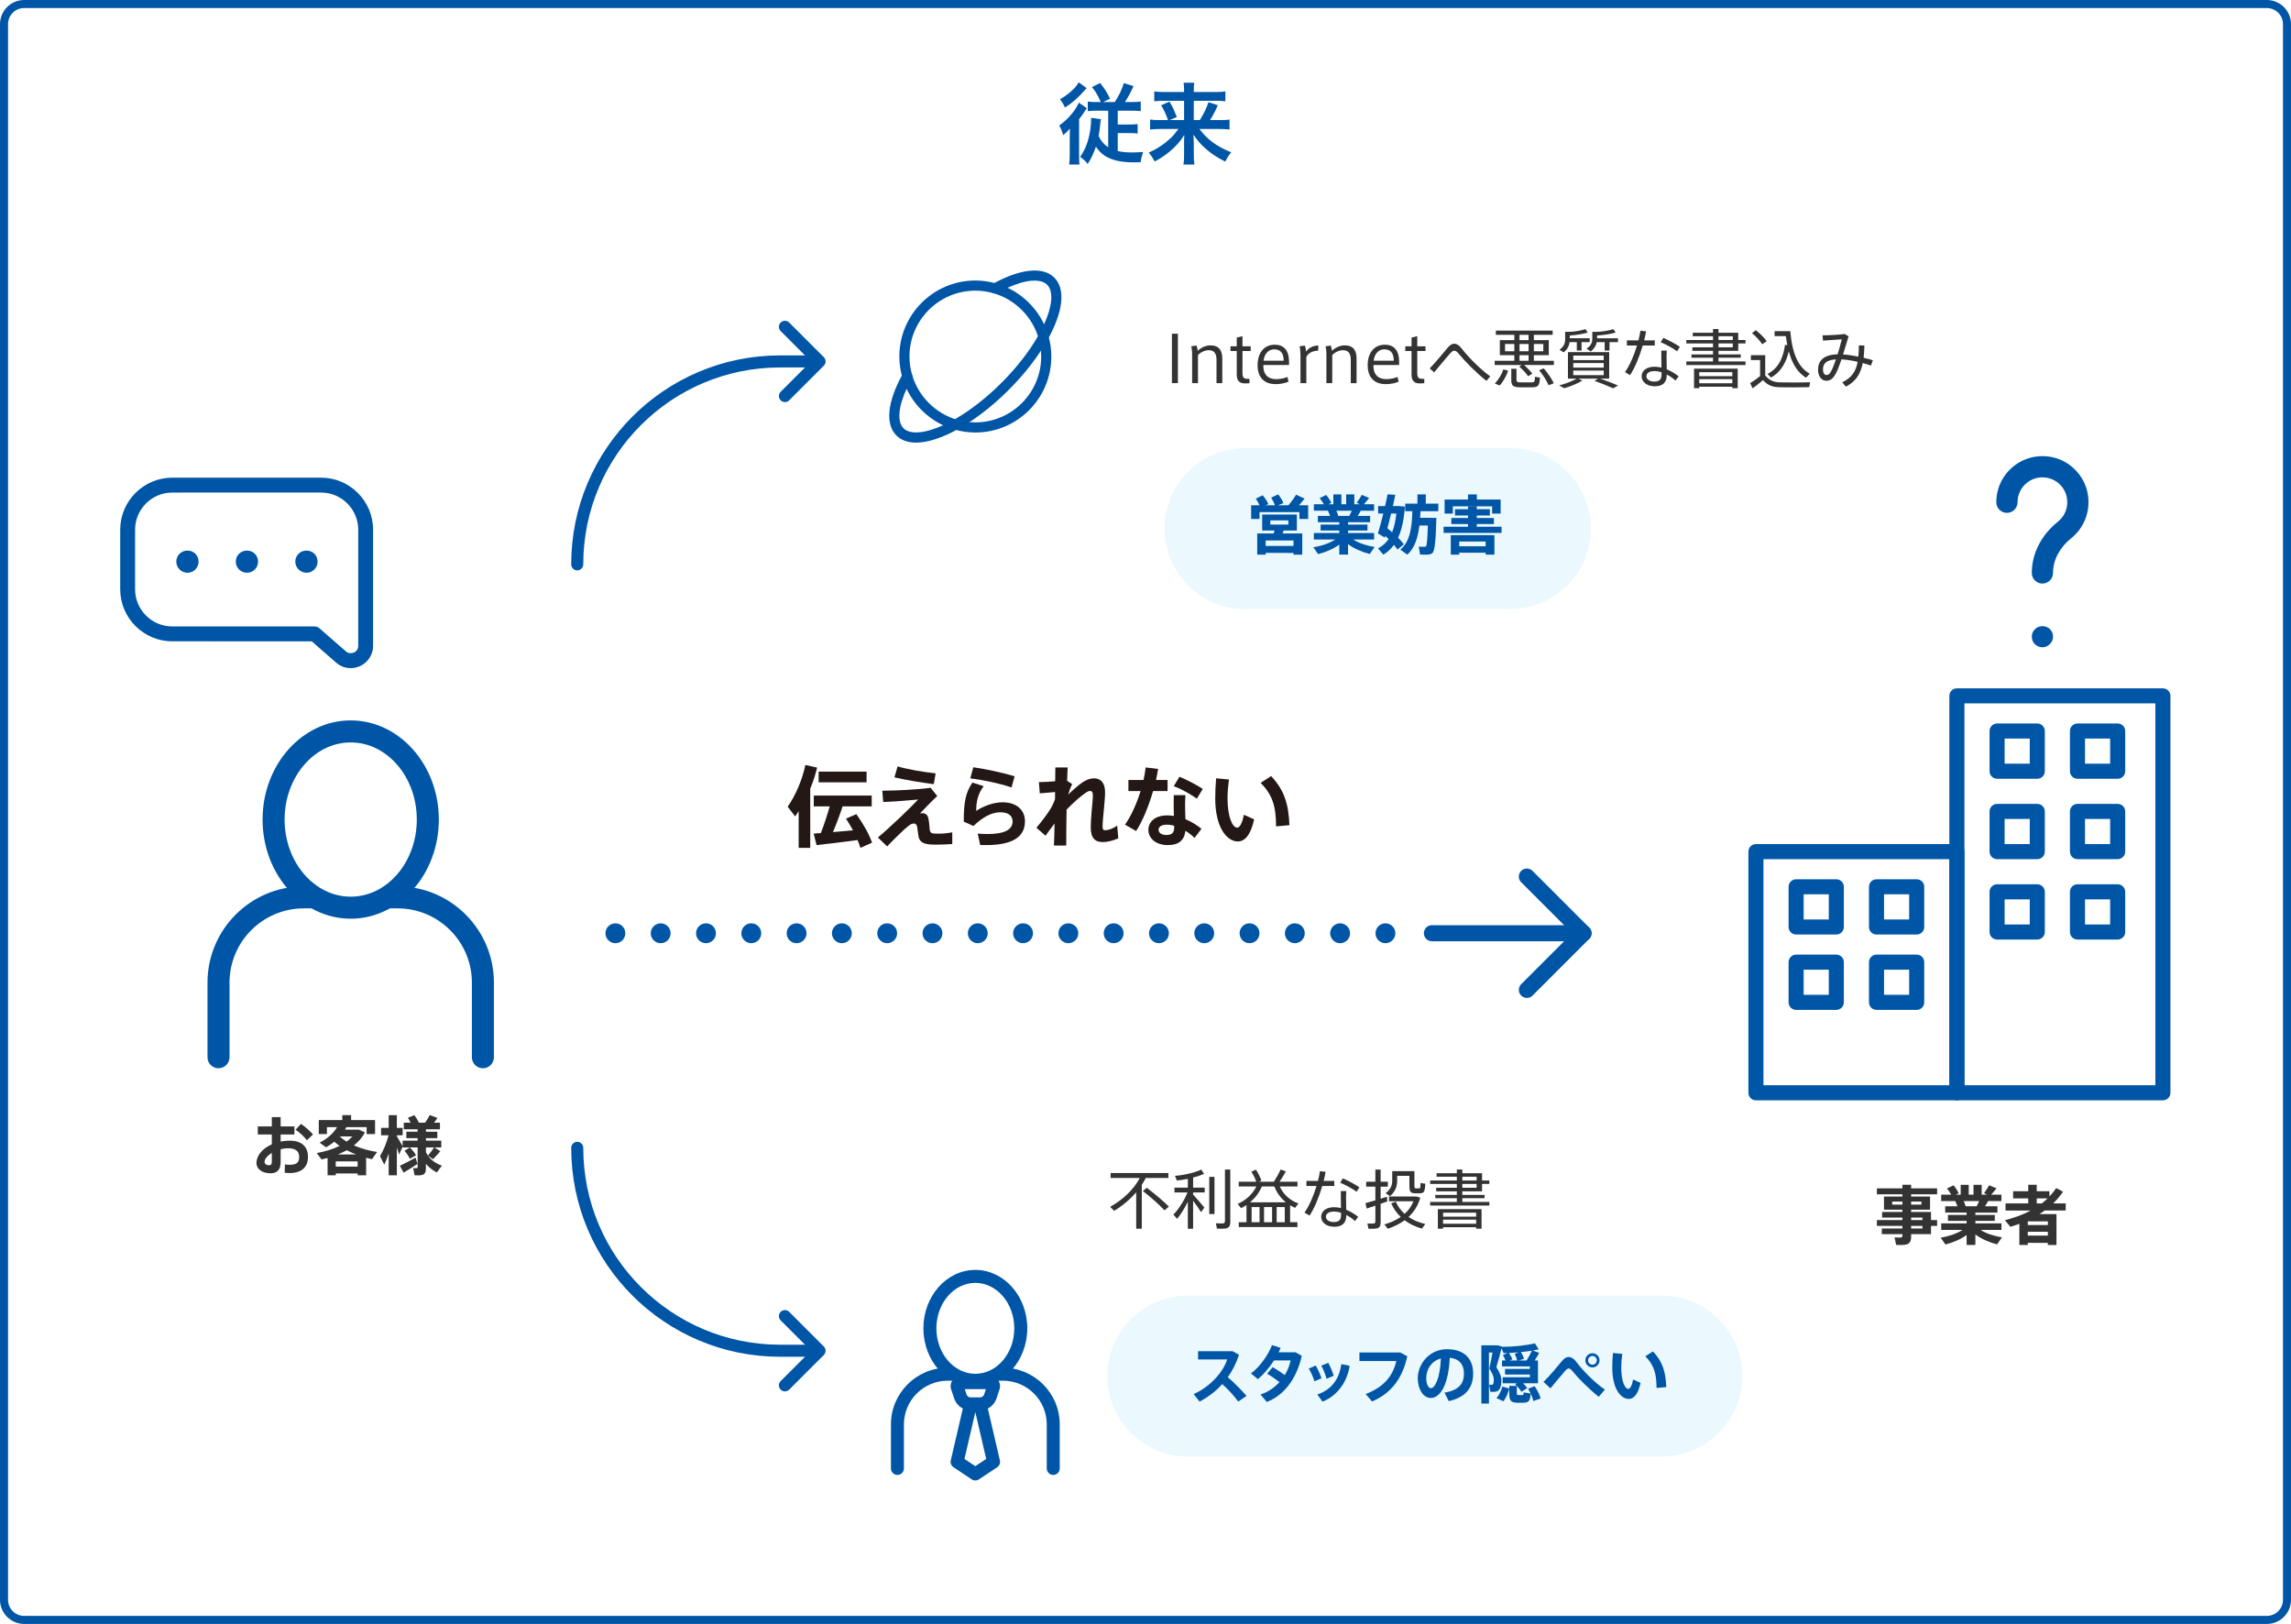
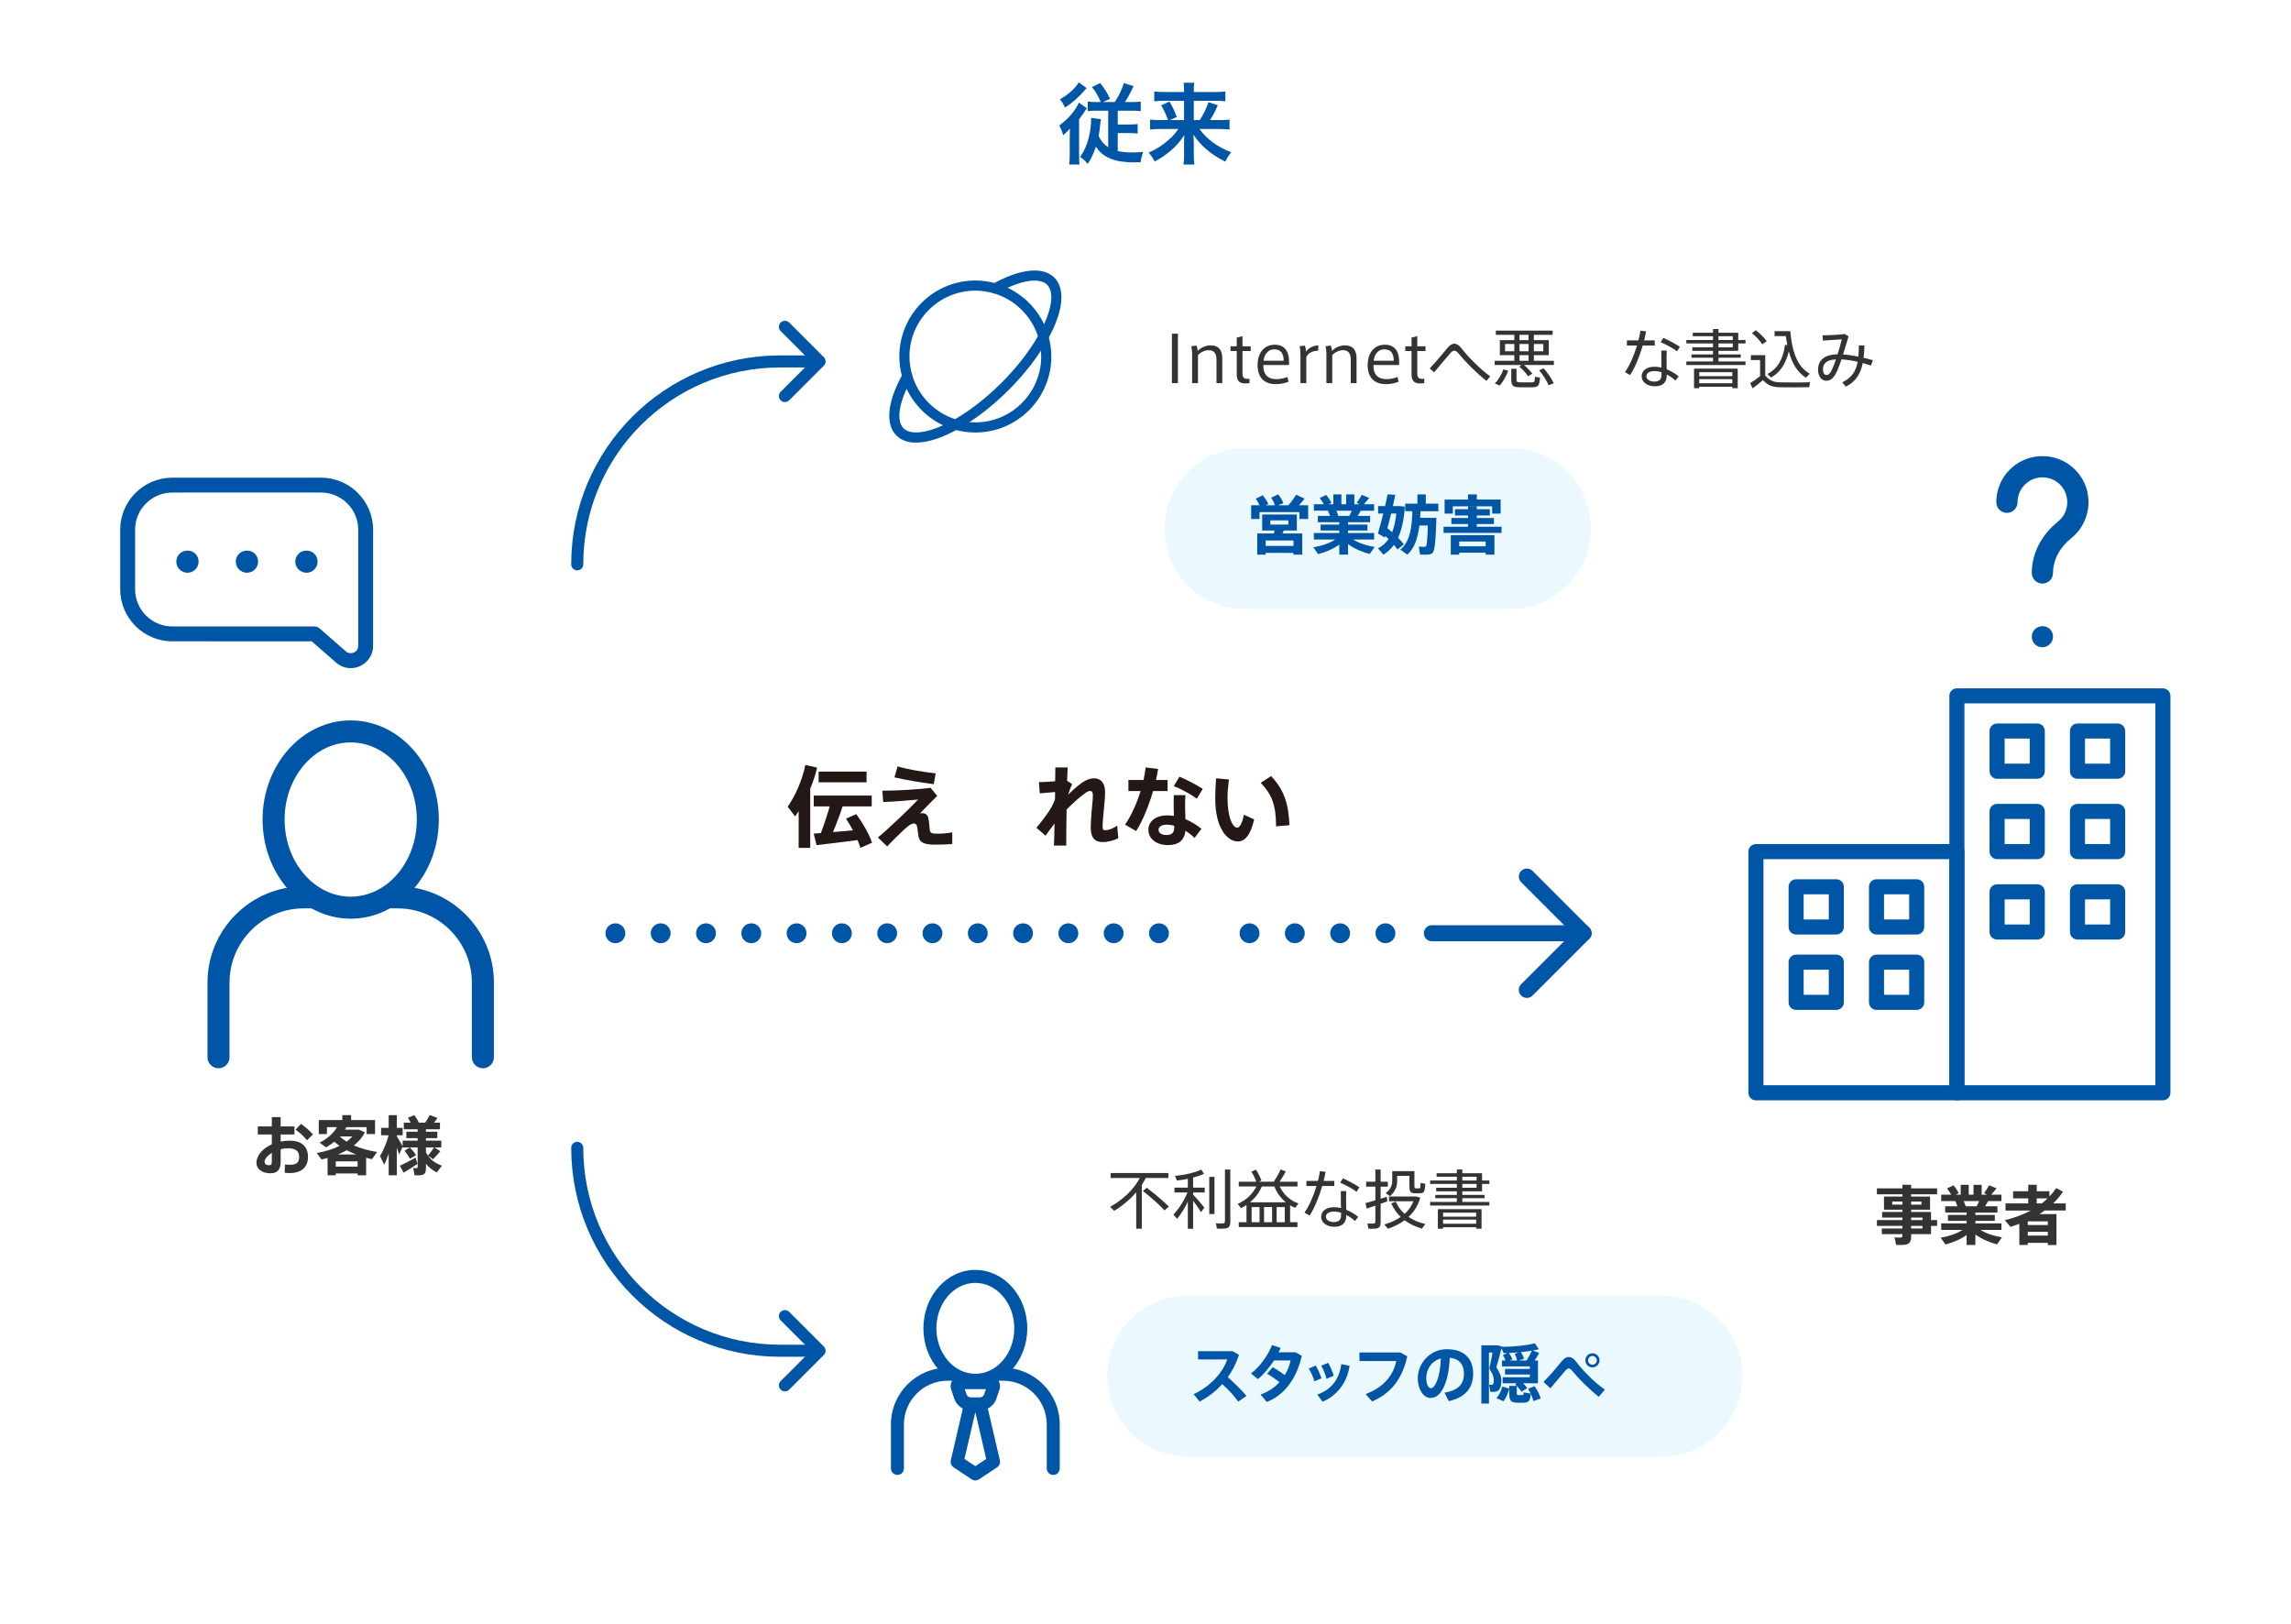
<svg xmlns="http://www.w3.org/2000/svg" version="1.1" id="レイヤー_1" x="0px" y="0px" width="570px" height="404px" viewBox="0 0 570 404" enable-background="new 0 0 570 404" xml:space="preserve">
  <g>
    <g>
-       <path fill="#0056A6" d="M564,2c2.206,0,4,1.794,4,4v392c0,2.206-1.794,4-4,4H6c-2.206,0-4-1.794-4-4V6c0-2.206,1.794-4,4-4H564     M564,0H6C2.7,0,0,2.7,0,6v392c0,3.3,2.7,6,6,6h558c3.3,0,6-2.7,6-6V6C570,2.7,567.3,0,564,0L564,0z" />
-     </g>
+       </g>
    <g>
      <g>
        <path fill="#0056A6" d="M266.146,34.513c0-0.946,0-1.078,0.044-2.53c-0.638,0.748-0.792,0.902-1.673,1.65     c-0.285-0.99-0.549-1.65-0.99-2.42c2.091-1.43,4.027-3.675,4.885-5.677l2.003,1.386c-0.198,0.242-0.22,0.286-0.726,1.056     c-0.375,0.572-0.44,0.682-1.211,1.672v8.713c0,1.21,0.022,1.914,0.088,2.574h-2.552c0.088-0.704,0.132-1.54,0.132-2.552V34.513z      M270.35,21.927c-0.177,0.176-0.221,0.22-0.396,0.44c-1.672,1.915-3.279,3.323-4.973,4.379c-0.463-0.946-0.594-1.166-1.254-2.046     c2.111-1.21,3.895-2.816,4.664-4.225L270.35,21.927z M273.869,25.382c-0.77-1.76-1.275-2.618-2.199-3.719l2.045-1.012     c0.99,1.21,1.717,2.354,2.465,3.917l-1.716,0.814h2.904c1.188-1.892,1.716-3.037,2.244-4.708l2.421,0.748     c-0.771,1.672-1.387,2.816-2.156,3.96h1.716c1.013,0,1.584-0.022,2.222-0.11v2.376c-0.748-0.088-1.451-0.11-2.332-0.11h-3.389     v3.433h2.773c0.924,0,1.518-0.022,2.178-0.11v2.354c-0.682-0.088-1.342-0.11-2.223-0.11h-2.729v4.467     c1.013,0.242,2.047,0.352,3.455,0.352c0.77,0,1.43-0.022,2.86-0.11c-0.374,1.123-0.462,1.497-0.638,2.553     c-1.057,0.022-1.673,0.022-1.805,0.022c-3.059,0-5.436-0.55-7.107-1.65c-0.836-0.55-1.518-1.232-2.2-2.244     c-0.638,1.848-1.188,3.014-2.046,4.291c-0.682-0.836-1.012-1.144-1.871-1.76c1.057-1.519,1.673-2.904,2.156-4.863     c0.353-1.43,0.572-3.081,0.572-4.334c0-0.242,0-0.308-0.021-0.506l2.465,0.33c-0.066,0.374-0.11,0.616-0.176,1.254     c-0.089,1.012-0.221,2.024-0.396,2.926c0.615,1.276,1.342,2.134,2.376,2.794v-9.087h-2.729c-0.989,0-1.694,0.022-2.354,0.11     v-2.376c0.616,0.088,1.232,0.11,2.179,0.11H273.869z" />
        <path fill="#0056A6" d="M288.719,32.093c-1.057,0-1.738,0.044-2.574,0.132v-2.486c0.748,0.11,1.342,0.132,2.553,0.132h1.892     c-0.483-1.43-0.925-2.376-1.694-3.675l2.068-0.924c0.748,1.276,0.99,1.738,1.826,3.829l-1.738,0.77h3.543v-4.797h-4.973     c-1.013,0-1.695,0.044-2.443,0.132v-2.464c0.771,0.11,1.453,0.154,2.574,0.154h4.842v-0.616c0-0.682-0.045-1.1-0.11-1.694h2.64     c-0.088,0.528-0.109,0.968-0.109,1.716v0.594h5.236c1.277,0,2.003-0.044,2.619-0.154v2.464c-0.66-0.11-1.342-0.132-2.465-0.132     h-5.391v4.797h1.496c0.99-1.584,1.629-2.882,2.156-4.445l2.311,0.748c-0.551,1.342-1.012,2.245-1.914,3.697h2.311     c1.32,0,1.936-0.022,2.529-0.132v2.486c-0.748-0.088-1.518-0.132-2.64-0.132h-4.841c1.893,2.574,4.291,4.334,7.899,5.809     c-0.66,0.792-1.013,1.342-1.475,2.31c-2.179-1.122-3.521-2.002-4.995-3.322c-1.188-1.078-1.936-1.937-2.926-3.389     c0.066,1.188,0.088,1.628,0.088,2.09v3.103c0,0.836,0.044,1.54,0.154,2.244h-2.729c0.109-0.704,0.154-1.32,0.154-2.244v-3.081     c0-0.682,0-1.1,0.065-2.046c-1.034,1.65-2.067,2.816-3.652,4.137c-1.21,0.99-2.354,1.76-3.718,2.464     c-0.529-0.946-0.837-1.43-1.497-2.2c2.024-0.902,3.719-2.002,5.392-3.542c0.659-0.616,1.188-1.232,2.002-2.333H288.719z" />
      </g>
    </g>
    <g>
      <g>
        <path fill="#333333" d="M473.312,303.522v-0.624h-5.043v-1.393h5.043v-0.561h-4.578v-3.266h4.578v-0.56h-6.339v-1.473h6.339     v-0.896h2.177v0.896h6.466v1.473h-6.466v0.56h4.706v3.266h-4.706v0.561h4.946v2.017h1.52v1.457h-1.52v2.049h-4.946v0.607     c0,1.185-0.353,1.841-1.44,2.018c-0.48,0.08-1.537,0.096-2.289,0.048l-0.4-1.873c0.545,0.064,1.281,0.064,1.553,0.048     c0.305-0.031,0.4-0.208,0.4-0.496v-0.352h-5.123v-1.409h5.123v-0.64h-6.339v-1.457H473.312z M470.783,299.681h2.529v-0.752     h-2.529V299.681z M478.051,299.681v-0.752h-2.562v0.752H478.051z M478.307,303.522v-0.624h-2.817v0.624H478.307z      M475.489,304.979v0.64h2.817v-0.64H475.489z" />
        <path fill="#333333" d="M498.084,307.828l-1.217,1.745c-1.904-0.496-3.89-1.329-5.395-2.465v2.608h-2.176v-2.48     c-1.473,1.088-3.41,1.889-5.267,2.368l-1.185-1.696c1.953-0.32,4.033-0.992,5.426-1.937h-5.298v-1.617h6.323v-0.624h-4.643     v-1.473h4.643v-0.592h-5.331v-1.569h3.042c-0.145-0.432-0.337-0.88-0.545-1.296h-3.489V297.2h2.481     c-0.272-0.496-0.641-1.057-1.041-1.537l1.617-0.784c0.561,0.656,1.023,1.393,1.312,1.969l-0.752,0.353h1.232v-2.449h2v2.449     h1.185v-2.449h2.032v2.449h1.346l-0.753-0.368c0.497-0.688,0.993-1.44,1.265-1.969l1.824,0.768     c-0.336,0.465-0.816,1.024-1.312,1.569h2.545v1.601h-3.312c-0.209,0.4-0.48,0.849-0.769,1.296h3.089v1.569h-5.49v0.592h4.834     v1.473h-4.834v0.624h6.482v1.617h-5.201C494.162,306.884,496.195,307.524,498.084,307.828z M491.793,300.097     c0.225-0.432,0.448-0.88,0.625-1.296h-3.857c0.207,0.464,0.367,0.912,0.496,1.296H491.793z" />
        <path fill="#333333" d="M504.512,309.188v0.528h-2.097v-5.25c-0.72,0.256-1.473,0.513-2.226,0.736     c-0.479-0.576-0.928-1.104-1.376-1.633c2.417-0.624,4.562-1.408,6.435-2.417h-6.274v-1.776h5.65v-1.249h-3.762v-1.776h3.762     v-1.601h2.112v1.601h3.154v1.312c0.623-0.641,1.184-1.345,1.696-2.097l1.696,0.912c-0.721,1.057-1.537,2.017-2.449,2.897h3.121     v1.776h-5.25c-0.416,0.32-0.848,0.608-1.296,0.896h2.097h1.057h1.088v7.684h-2.145v-0.528L504.512,309.188z M509.506,304.755     v-0.912h-4.994v0.912H509.506z M509.506,307.396v-0.961h-4.994v0.961H509.506z M508.018,299.377     c0.496-0.4,0.977-0.816,1.424-1.249h-2.705v1.249H508.018z" />
      </g>
    </g>
    <g>
      <g>
        <path fill="#333333" d="M284.08,305.673h-1.393v-9.06c-1.505,1.76-3.361,3.329-5.475,4.609l-1.024-0.977     c3.233-1.809,5.843-4.289,7.396-7.187h-7.268v-1.232h14.374v1.232h-5.618c-0.305,0.576-0.624,1.152-0.992,1.713V305.673z      M285.328,295.492c2.241,1.713,4.034,3.266,5.49,4.674l-1.088,0.944c-1.377-1.473-3.186-3.089-5.379-4.817L285.328,295.492z" />
        <path fill="#333333" d="M292.877,303.207l-0.944-1.024c1.248-1.296,2.688-3.457,3.505-5.521h-3.233v-1.201h3.33v-2.192     c-0.961,0.192-1.921,0.352-2.737,0.416l-0.464-1.168c2.129-0.129,5.058-0.816,6.546-1.553l0.688,1.072     c-0.704,0.32-1.681,0.64-2.721,0.912v2.513h2.881v1.201h-2.881v0.528c1.024,1.104,2.16,2.417,2.801,3.232l-0.832,1.137     c-0.465-0.769-1.201-1.841-1.969-2.849v6.979h-1.312v-6.738C294.75,300.582,293.773,302.119,292.877,303.207z M300.864,302.023     v-9.236h1.296v9.236H300.864z M304.914,305.624c-0.433,0.064-1.409,0.064-2.146,0.032l-0.256-1.328     c0.608,0.048,1.457,0.048,1.745,0.032c0.416-0.049,0.512-0.24,0.512-0.608v-12.789h1.329v13.013     C306.099,304.937,305.826,305.48,304.914,305.624z" />
        <path fill="#333333" d="M310.125,304.056v-4.273c-0.432,0.288-0.88,0.561-1.344,0.784l-0.849-1.072     c1.873-0.784,3.633-2.289,4.657-4.322h-4.386v-1.185h4.37c-0.272-0.752-0.72-1.712-1.248-2.496l1.152-0.513     c0.608,0.929,1.104,1.969,1.36,2.721c-0.048,0.017-0.08,0.032-0.641,0.288h3.746c0.672-1.056,1.328-2.225,1.664-3.041l1.312,0.48     c-0.384,0.721-0.96,1.665-1.568,2.561h4.466v1.185H318.4c0.977,2.113,2.705,3.538,4.658,4.226l-0.832,1.089     c-0.433-0.192-0.849-0.4-1.249-0.641v4.21h1.825v1.2h-14.599v-1.2H310.125z M319.921,299.109c-1.2-0.976-2.209-2.272-2.865-3.938     h-3.104c-0.688,1.601-1.729,2.913-2.945,3.938H319.921z M313.375,304.056v-3.762h-1.969v3.762H313.375z M316.496,304.056v-3.762     h-2.001v3.762H316.496z M319.649,304.056v-3.762h-2.017v3.762H319.649z" />
        <path fill="#333333" d="M327.902,293.779c0.225-0.864,0.4-1.681,0.496-2.417l1.409,0.16c-0.112,0.673-0.272,1.44-0.48,2.257     h2.641v1.265h-2.993c-0.768,2.657-1.937,5.555-3.153,7.363l-1.265-0.736c1.185-1.665,2.273-4.21,2.993-6.627h-2.513v-1.265     H327.902z M334.945,296.309c-0.032,0.4-0.048,0.992-0.048,1.585c0,0.992,0.032,2.145,0.048,3.073     c1.104,0.448,2.145,1.088,2.978,1.761l-0.801,1.04c-0.641-0.592-1.393-1.104-2.161-1.505v0.049c0,1.872-0.928,2.881-2.993,2.881     c-1.937,0-3.265-1.089-3.265-2.465c0-1.36,1.152-2.401,3.217-2.401c0.561,0,1.137,0.08,1.713,0.208     c-0.016-0.832-0.032-1.793-0.032-2.641c0-0.593,0-1.185,0-1.585H334.945z M331.92,301.415c-1.297,0-2.032,0.496-2.032,1.312     c0,0.72,0.815,1.296,1.92,1.296c1.281,0,1.841-0.528,1.841-1.696c0-0.16,0-0.368,0-0.624     C333.057,301.511,332.48,301.415,331.92,301.415z M337.522,296.484c-0.944-0.704-2.77-1.729-4.082-2.24l0.656-1.089     c1.36,0.576,3.105,1.537,4.114,2.209L337.522,296.484z" />
        <path fill="#333333" d="M342.189,298.613v-3.393H339.9v-1.233h2.289v-3.024h1.312v3.024h1.793v1.233h-1.793v2.993     c0.561-0.16,1.089-0.337,1.553-0.48l0.112,1.152c-0.496,0.192-1.057,0.384-1.665,0.592v4.595c0,0.896-0.24,1.44-1.104,1.568     c-0.384,0.063-1.248,0.063-1.937,0.032c-0.24-1.201-0.24-1.249-0.24-1.297c0.544,0.032,1.265,0.032,1.505,0.016     c0.368-0.016,0.464-0.208,0.464-0.544v-3.905c-0.816,0.271-1.584,0.528-2.161,0.72l-0.304-1.344     C340.349,299.158,341.245,298.901,342.189,298.613z M349.473,301.975c0.96-0.864,1.713-1.904,2.192-3.121h-6.082v-1.185h6.45     h0.288h0.097l0.944,0.288c-0.528,1.921-1.537,3.506-2.913,4.803c1.216,0.815,2.625,1.393,4.161,1.744l-0.832,1.152     c-1.601-0.464-3.058-1.137-4.306-2.081c-1.2,0.881-2.609,1.585-4.178,2.113l-0.864-1.072c1.553-0.448,2.929-1.072,4.065-1.873     c-0.977-0.929-1.776-2.049-2.369-3.377l1.152-0.416C347.792,300.15,348.544,301.158,349.473,301.975z M351.266,291.347h0.64     v3.617c0,0.561,0.064,0.673,0.353,0.673c0.208,0,0.592,0,0.832,0c0.288,0,0.32-0.08,0.336-1.345     c0.064,0.016,0.129,0.032,1.185,0.192c-0.111,2.112-0.336,2.353-1.408,2.385c-0.336,0-0.816,0.016-1.089,0     c-1.2-0.032-1.456-0.368-1.456-1.905v-2.433h-3.041v1.217c0,1.408-0.465,2.705-1.793,3.825l-1.072-0.752     c1.216-0.913,1.633-1.921,1.633-3.105v-2.369h0.592h0.641h3.041H351.266z" />
        <path fill="#333333" d="M362.463,299.014v-0.929h-5.361v-0.815h5.361v-0.896h-5.138v-0.881h5.138v-0.96h-6.643v-0.849h6.643     v-0.944h-5.042v-0.864h5.042v-0.929h1.361v0.929h4.914v1.809h1.809v0.849h-1.809v1.841h-4.914v0.896h5.538v0.815h-5.538v0.929     h6.723v0.896H355.82v-0.896H362.463z M359.038,305.305v0.368h-1.297v-4.866h10.868v4.866h-1.344v-0.368H359.038z M367.266,302.68     v-0.993h-8.228v0.993H367.266z M367.266,304.44v-1.024h-8.228v1.024H367.266z M367.377,293.684v-0.944h-3.553v0.944H367.377z      M363.824,294.532v0.96h3.553v-0.96H363.824z" />
      </g>
    </g>
    <path opacity="0.15" fill="#7ECEF4" d="M413.482,362.334H295.5c-11.046,0-20-8.955-20-20c0-11.047,8.954-20,20-20h117.982   c11.047,0,20,8.953,20,20C433.482,353.379,424.529,362.334,413.482,362.334z" />
    <g>
      <g>
        <path fill="#0056A6" d="M310.135,347.273l-2.065,1.409c-1.04-1.441-2.497-3.042-3.97-4.354c-1.664,1.841-3.602,3.298-5.65,4.354     l-1.473-1.857c4.21-1.873,7.396-5.57,8.34-8.627h-7.234v-2.049h8.595l1.585,0.896c-0.688,2.097-1.633,3.953-2.785,5.569     C307.141,344.057,308.789,345.721,310.135,347.273z" />
        <path fill="#0056A6" d="M316.644,340.119c0.944,0.527,2.097,1.296,3.009,1.969c0.721-1.185,1.217-2.434,1.457-3.649h-4.13     c-1.152,1.792-2.625,3.537-4.033,4.657l-1.713-1.425c2.209-1.584,4.354-4.689,5.233-7.042l2.146,0.688     c-0.144,0.368-0.304,0.736-0.496,1.104h4.21l1.553,0.881c-1.186,5.298-4.114,9.716-8.708,11.477l-1.553-1.856     c1.89-0.625,3.474-1.729,4.706-3.073c-0.961-0.753-2.129-1.569-3.073-2.098L316.644,340.119z" />
        <path fill="#0056A6" d="M327.346,339.719c0.529,0.848,1.137,2.225,1.441,3.169l-1.761,0.752c-0.208-0.815-0.896-2.4-1.409-3.169     L327.346,339.719z M335.781,339.782c-0.592,4.098-3.121,7.476-6.738,8.916l-1.297-1.776c3.554-1.201,5.475-3.858,5.971-7.556     L335.781,339.782z M330.468,339.046c0.496,0.849,1.072,2.257,1.36,3.218l-1.793,0.752c-0.176-0.848-0.816-2.449-1.297-3.265     L330.468,339.046z" />
        <path fill="#0056A6" d="M348.374,336.469l1.761,0.945c-1.185,5.346-3.842,9.14-8.771,11.236l-1.585-1.841     c4.578-1.745,6.835-4.626,7.619-8.212h-9.172v-2.129H348.374z" />
        <path fill="#0056A6" d="M352.737,342.903c0-3.697,2.993-7.25,7.267-7.25c4.786,0,6.516,2.864,6.516,6.034     c0,3.057-1.361,5.826-6.066,6.883l-1.057-2.113c3.857-0.64,4.834-2.497,4.834-4.722c0-2.177-1.057-3.714-3.538-3.938     c-0.239,5.954-2.064,9.988-4.722,9.988c-1.969,0-3.233-2.386-3.233-4.866V342.903z M354.85,342.855     c0,1.473,0.513,2.497,1.169,2.497c0.96,0,2.306-2.513,2.466-7.395C356.162,338.582,354.85,340.615,354.85,342.855z" />
        <path fill="#0056A6" d="M375.508,345.433v-0.656h1.857c-0.129-0.128-0.256-0.24-0.385-0.368l0.4-0.288h-3.521v-1.505h6.771     v-0.656h-6.18v-1.408h6.18v-0.624h-6.932v-1.473h0.864c-0.144-0.433-0.353-0.881-0.64-1.345l1.137-0.496     c-0.337,0-0.656,0.016-0.961,0.016l-0.528-1.2c-0.384,1.521-0.8,3.089-1.28,4.706c0.912,1.425,1.248,2.337,1.248,3.329     c0,1.249-0.288,2.449-1.2,2.705c-0.336,0.097-1.057,0.128-1.536,0.08l-0.32-1.761c0.207,0.017,0.576,0.032,0.736,0     c0.367-0.048,0.432-0.512,0.432-1.232c0-0.784-0.271-1.488-1.12-2.769c0.319-1.393,0.593-2.77,0.815-4.002h-0.896v12.693h-1.889     v-14.486h3.089h0.736h0.288l1.009,0.305l-0.016,0.063c2.672,0.016,6.273-0.353,8.211-0.88l0.96,1.488     c-0.433,0.112-0.944,0.208-1.488,0.304l1.601,0.593c-0.288,0.56-0.688,1.216-1.121,1.889h0.816v5.666h-3.713     c0.432,0.4,0.768,0.801,1.041,1.2l-1.441,0.929c-0.271-0.48-0.672-0.96-1.152-1.456v1.664c0,0.513,0.048,0.593,0.385,0.608     c0.239,0,0.688,0,0.96,0c0.288,0,0.336-0.064,0.353-0.672l1.76,0.288c-0.191-0.385-0.4-0.784-0.64-1.185l1.601-0.656     c0.752,1.104,1.264,2.129,1.521,3.073l-1.841,0.64c-0.111-0.592-0.336-1.216-0.624-1.841c-0.177,1.921-0.497,2.226-1.985,2.258     c-0.384,0-0.96,0.016-1.312,0c-1.729-0.049-2.049-0.48-2.049-2.514v-1.008c-0.271,1.088-0.816,2.368-1.456,3.153l-1.745-0.801     c0.672-0.688,1.232-1.873,1.457-2.833L375.508,345.433z M377.461,338.454c-0.112-0.544-0.305-1.072-0.608-1.633l0.993-0.384     c-0.816,0.063-1.649,0.128-2.434,0.16c0.4,0.56,0.688,1.072,0.864,1.584l-0.704,0.272H377.461z M379.814,338.454     c0.527-0.849,1.023-1.761,1.312-2.433c-0.85,0.128-1.777,0.256-2.722,0.352c0.368,0.593,0.624,1.137,0.753,1.681l-1.281,0.4     H379.814z" />
        <path fill="#0056A6" d="M388.627,338.566c0.528-0.625,1.088-0.977,1.648-0.977c0.641,0,1.328,0.4,2.001,1.328     c1.345,1.809,4.29,4.946,7.011,6.787l-1.521,1.793c-2.433-1.938-5.154-4.674-6.387-6.211c-0.464-0.576-0.784-0.849-1.072-0.849     c-0.304,0-0.56,0.225-0.944,0.656c-0.801,0.913-2.337,2.77-3.617,4.29l-1.729-1.601     C385.714,342.168,387.683,339.702,388.627,338.566z M397.959,338.438c0,0.944-0.785,1.744-1.761,1.744     c-0.977,0-1.761-0.8-1.761-1.761c0-0.977,0.784-1.761,1.761-1.761c0.976,0,1.761,0.784,1.761,1.761V338.438z M395.109,338.438     c0,0.576,0.496,1.072,1.089,1.072c0.592,0,1.089-0.496,1.089-1.089c0-0.592-0.497-1.088-1.089-1.088     c-0.593,0-1.089,0.496-1.089,1.088V338.438z" />
-         <path fill="#0056A6" d="M403.619,336.806c-0.16,1.232-0.256,2.368-0.256,3.393c0,3.362,0.896,5.331,1.76,5.331     c0.465,0,0.945-0.929,1.201-2.337l1.856,0.832c-0.608,2.737-1.632,4.001-2.961,4.001c-1.905,0-4.082-2.433-4.082-7.778     c0-1.104,0.048-2.321,0.16-3.649L403.619,336.806z M411.254,336.197c2.434,2.577,3.17,5.17,3.313,8.884l-2.417,0.208     c-0.016-3.698-0.672-5.698-2.785-7.875L411.254,336.197z" />
      </g>
    </g>
    <g>
      <g>
        <path fill="#333333" d="M293.063,95.313h-1.489V83.021h1.489V95.313z" />
        <path fill="#333333" d="M297.688,85.966c0.159,0.384,0.287,0.977,0.303,1.329c0.721-0.769,1.985-1.377,3.17-1.377     c2.193,0,2.945,1.345,2.945,3.266v6.13h-1.441V89.52c0-1.265-0.367-2.401-1.92-2.401c-0.992,0-2.081,0.528-2.689,1.232v6.963     h-1.457v-7.347c0-0.593-0.063-1.265-0.224-1.809L297.688,85.966z" />
        <path fill="#333333" d="M310.871,94.241v1.089l-0.768,0.048c-1.488,0.096-2.401-0.448-2.401-2.146v-5.906h-1.553v-1.168h1.553     v-2.177l1.425-0.353v2.529h2.049v1.168h-2.049v5.427c0,1.136,0.288,1.488,1.217,1.488H310.871z" />
        <path fill="#333333" d="M317.527,94.321c1.025,0,2.049-0.224,2.785-0.544l0.272,1.168c-0.64,0.305-1.841,0.624-3.169,0.624     c-2.978,0-4.53-1.76-4.53-4.737c0-2.897,1.505-5.074,4.274-5.074c2.4,0,3.553,1.568,3.553,4.21V90.8h-6.387     c-0.08,2.513,1.281,3.521,3.186,3.521H317.527z M317,86.91c-1.521,0-2.465,1.28-2.625,2.833h5.01     c-0.032-1.841-0.721-2.833-2.369-2.833H317z" />
        <path fill="#333333" d="M328.023,85.95l-0.08,1.296c-1.136,0-2.432,0.465-2.929,1.585v6.482h-1.456v-6.786     c0-0.913-0.064-1.825-0.225-2.369l1.312-0.192c0.16,0.384,0.289,1.104,0.32,1.537C325.495,86.559,326.744,85.95,328.023,85.95z" />
        <path fill="#333333" d="M331.096,85.966c0.159,0.384,0.287,0.977,0.303,1.329c0.721-0.769,1.985-1.377,3.17-1.377     c2.193,0,2.945,1.345,2.945,3.266v6.13h-1.441V89.52c0-1.265-0.367-2.401-1.92-2.401c-0.992,0-2.081,0.528-2.689,1.232v6.963     h-1.457v-7.347c0-0.593-0.063-1.265-0.224-1.809L331.096,85.966z" />
        <path fill="#333333" d="M344.92,94.321c1.024,0,2.049-0.224,2.785-0.544l0.271,1.168c-0.64,0.305-1.84,0.624-3.168,0.624     c-2.979,0-4.531-1.76-4.531-4.737c0-2.897,1.506-5.074,4.274-5.074c2.401,0,3.554,1.568,3.554,4.21V90.8h-6.387     c-0.08,2.513,1.28,3.521,3.186,3.521H344.92z M344.392,86.91c-1.521,0-2.465,1.28-2.625,2.833h5.011     c-0.033-1.841-0.721-2.833-2.369-2.833H344.392z" />
        <path fill="#333333" d="M354.359,94.241v1.089l-0.769,0.048c-1.488,0.096-2.401-0.448-2.401-2.146v-5.906h-1.553v-1.168h1.553     v-2.177l1.426-0.353v2.529h2.049v1.168h-2.049v5.427c0,1.136,0.287,1.488,1.216,1.488H354.359z" />
        <path fill="#333333" d="M360.247,86.43c0.513-0.607,1.056-0.928,1.585-0.928c0.592,0,1.216,0.384,1.84,1.216     c1.361,1.793,4.45,5.026,7.092,6.915l-0.945,1.121c-2.496-1.969-5.441-4.963-6.754-6.595c-0.496-0.625-0.849-0.913-1.217-0.913     c-0.353,0-0.672,0.24-1.088,0.705c-0.85,0.96-2.642,3.121-3.954,4.689l-1.089-0.992C357.27,90.048,359.303,87.534,360.247,86.43z     " />
        <path fill="#333333" d="M378.568,90.8h-6.691v-1.04h4.883v-1.409h-3.602v-3.729h3.602v-1.328h-4.595v-1.041h14.134v1.041h-4.674     v1.328h3.713v3.729h-3.713v1.409h4.979v1.04h-7.428c0.865,0.752,1.553,1.473,2.064,2.161l-1.039,0.64     c-0.514-0.768-1.266-1.568-2.209-2.4L378.568,90.8z M375.238,92.225c-0.416,1.232-1.264,2.769-2.129,3.682l-1.2-0.513     c0.912-0.896,1.761-2.353,2.129-3.505L375.238,92.225z M374.454,87.391h2.306v-1.809h-2.306V87.391z M377.303,91.744v2.642     c0,0.607,0.177,0.72,0.929,0.736c0.688,0.016,1.985,0.016,2.753,0c0.801-0.017,0.881-0.112,0.912-1.393l1.249,0.208     c-0.144,2.129-0.416,2.385-2.049,2.417c-0.88,0.016-2.225,0.016-2.993,0c-1.713-0.049-2.097-0.4-2.097-1.953v-2.657H377.303z      M380.312,84.621v-1.328h-2.257v1.328H380.312z M380.312,87.391v-1.809h-2.257v1.809H380.312z M380.312,89.76v-1.409h-2.257     v1.409H380.312z M383.979,87.391v-1.809h-2.354v1.809H383.979z M384.09,91.632c1.121,1.329,1.938,2.577,2.497,3.714l-1.296,0.496     c-0.496-1.152-1.281-2.417-2.354-3.729L384.09,91.632z" />
-         <path fill="#333333" d="M397.609,94.193h-4.93l1.023,0.48c-1.217,0.752-2.977,1.456-4.529,1.904l-1.265-0.704     c1.505-0.384,3.169-0.992,4.386-1.681h-2.193v-6.595h10.261v6.595h-2.241c1.697,0.576,3.153,1.152,4.466,1.729l-1.265,0.672     c-1.248-0.576-2.785-1.2-4.609-1.84L397.609,94.193z M393.495,87.198h-1.185v-2.081h-1.793c-0.127,0.944-0.56,1.793-1.473,2.546     l-1.039-0.656c1.056-0.753,1.408-1.602,1.408-2.562v-1.889h0.896c1.393,0,3.185-0.353,4.161-0.672l0.56,0.848     c-1.104,0.353-3.024,0.656-4.465,0.736v0.688h4.945v0.96h-2.017V87.198z M391.431,89.583h7.571v-1.12h-7.571V89.583z      M391.431,91.456h7.571v-1.137h-7.571V91.456z M391.431,93.329h7.571v-1.137h-7.571V93.329z M400.442,87.198h-1.2v-2.081h-1.969     c-0.16,0.849-0.609,1.617-1.489,2.321l-1.056-0.688c1.088-0.736,1.439-1.536,1.439-2.465v-1.729h0.977     c1.441,0,3.281-0.353,4.258-0.672l0.576,0.848c-1.137,0.353-3.137,0.656-4.625,0.736v0.688h5.201v0.96h-2.112V87.198z" />
        <path fill="#333333" d="M407.639,84.686c0.225-0.864,0.4-1.681,0.496-2.417l1.408,0.16c-0.111,0.672-0.271,1.44-0.48,2.257h2.642     v1.265h-2.993c-0.768,2.657-1.938,5.554-3.153,7.362l-1.265-0.736c1.185-1.664,2.273-4.209,2.993-6.626h-2.513v-1.265H407.639z      M414.682,87.215c-0.032,0.399-0.049,0.992-0.049,1.584c0,0.992,0.033,2.146,0.049,3.073c1.104,0.448,2.145,1.089,2.977,1.761     l-0.8,1.041c-0.641-0.593-1.393-1.104-2.161-1.505v0.048c0,1.873-0.928,2.881-2.993,2.881c-1.937,0-3.265-1.088-3.265-2.465     c0-1.36,1.152-2.4,3.217-2.4c0.561,0,1.137,0.08,1.713,0.208c-0.016-0.833-0.032-1.793-0.032-2.642c0-0.592,0-1.185,0-1.584     H414.682z M411.656,92.32c-1.297,0-2.033,0.496-2.033,1.312c0,0.721,0.816,1.297,1.921,1.297c1.28,0,1.841-0.528,1.841-1.697     c0-0.159,0-0.368,0-0.624C412.793,92.417,412.217,92.32,411.656,92.32z M417.258,87.391c-0.943-0.704-2.769-1.729-4.081-2.241     l0.656-1.088c1.36,0.576,3.105,1.536,4.114,2.209L417.258,87.391z" />
        <path fill="#333333" d="M426.199,89.92v-0.929h-5.361v-0.816h5.361v-0.896h-5.138v-0.88h5.138v-0.961h-6.643V84.59h6.643v-0.945     h-5.042V82.78h5.042v-0.928h1.361v0.928h4.914v1.81h1.809v0.848h-1.809v1.841h-4.914v0.896h5.537v0.816h-5.537v0.929h6.723v0.896     h-14.727V89.92H426.199z M422.773,96.21v0.368h-1.296v-4.866h10.868v4.866h-1.344V96.21H422.773z M431.002,93.585v-0.992h-8.229     v0.992H431.002z M431.002,95.346v-1.024h-8.229v1.024H431.002z M431.113,84.59v-0.945h-3.553v0.945H431.113z M427.561,85.438     v0.961h3.553v-0.961H427.561z" />
        <path fill="#333333" d="M442.904,95.122c1.712,0.048,5.521,0.048,7.442-0.032l-0.208,1.232c-1.889,0.048-5.602,0.063-7.428,0.016     c-1.792-0.048-2.881-0.479-4.081-1.776c-0.96,0.832-1.809,1.488-2.593,2.049l-0.592-1.297c0.736-0.432,1.568-1.024,2.465-1.744     v-4.002h-2.289v-1.217h3.569v5.059C440.295,94.705,441.352,95.09,442.904,95.122z M436.854,82.141     c1.168,0.96,2.08,1.856,2.705,2.737c-0.465,0.319-0.785,0.544-1.121,0.768c-0.576-0.896-1.439-1.841-2.545-2.769L436.854,82.141z      M444.681,85.838c-0.144-0.688-0.257-1.44-0.368-2.225h-2.801v-1.232h3.904c0.514,5.698,2.002,8.995,4.851,10.58     c-0.399,0.416-0.656,0.704-0.929,1.008c-2.049-1.264-3.425-3.377-4.289-6.562c-0.576,2.369-1.697,4.994-4.418,6.515l-0.881-0.896     c3.201-1.601,4.034-4.897,4.354-7.219L444.681,85.838z" />
        <path fill="#333333" d="M462.186,90.016c-1.393-0.336-2.785-0.544-4.034-0.608c-0.319,0.929-0.624,1.809-0.929,2.529     c-0.848,2.001-1.633,2.785-2.816,2.785c-1.329,0-2.081-1.265-2.081-2.737c0-2.193,1.376-3.777,4.866-3.842     c0.4-1.296,0.784-2.641,1.04-3.729c-1.104,0.097-3.185,0.24-4.674,0.32l-0.112-1.312c1.713,0,4.162-0.145,5.522-0.336l0.96,0.592     c-0.367,1.217-0.863,2.882-1.376,4.498c1.185,0.08,2.481,0.272,3.81,0.544c0.08-0.864,0.111-1.792,0.128-2.801l1.376,0.032     c-0.031,1.088-0.08,2.112-0.207,3.057c0.783,0.177,1.553,0.385,2.305,0.608l-0.465,1.329c-0.656-0.225-1.344-0.433-2.049-0.625     c-0.527,2.642-1.68,4.578-4.209,5.875l-0.881-1.089C460.776,93.953,461.77,92.272,462.186,90.016z M453.558,91.904     c0,0.801,0.304,1.393,0.864,1.393c0.576,0,0.977-0.416,1.553-1.745c0.256-0.607,0.528-1.344,0.801-2.145     C454.294,89.567,453.558,90.496,453.558,91.904z" />
      </g>
    </g>
    <g>
      <path opacity="0.15" fill="#7ECEF4" d="M375.797,151.497H309.75c-11.046,0-20-8.954-20-20s8.954-20,20-20h66.047    c11.046,0,20,8.954,20,20S386.843,151.497,375.797,151.497z" />
      <g>
        <g>
          <path fill="#0056A6" d="M313.372,125.707c-0.225-0.544-0.544-1.089-0.929-1.648l1.713-0.849      c0.641,0.784,1.104,1.488,1.408,2.193l-0.72,0.304h2.353c-0.192-0.624-0.512-1.232-0.929-1.904l1.745-0.816      c0.608,0.768,1.024,1.473,1.297,2.177l-1.345,0.544h2.593c0.769-0.912,1.489-1.921,1.905-2.641l2.112,0.976      c-0.384,0.496-0.864,1.073-1.393,1.665h2.289v3.394h-2.177v-1.697h-9.924v1.697h-2.081v-3.394H313.372z M314.893,137.552v0.433      h-2.097v-5.267h4.098c0.08-0.256,0.16-0.512,0.224-0.736h-3.089v-3.985h8.627v3.985h-3.249c-0.112,0.225-0.224,0.48-0.336,0.736      H324v5.267h-2.177v-0.433H314.893z M321.823,135.807v-1.344h-6.931v1.344H321.823z M316.061,130.509h4.482v-1.057h-4.482      V130.509z" />
          <path fill="#0056A6" d="M342.001,136.079l-1.217,1.745c-1.904-0.496-3.89-1.329-5.394-2.465v2.608h-2.177v-2.48      c-1.473,1.088-3.41,1.889-5.267,2.368l-1.185-1.696c1.953-0.32,4.034-0.992,5.427-1.937h-5.299v-1.617h6.323v-0.624h-4.643      v-1.473h4.643v-0.592h-5.331v-1.569h3.042c-0.145-0.432-0.337-0.88-0.545-1.296h-3.489v-1.601h2.481      c-0.272-0.496-0.641-1.057-1.041-1.537l1.617-0.784c0.561,0.656,1.024,1.393,1.312,1.969l-0.752,0.353h1.232v-2.449h2v2.449      h1.185v-2.449h2.033v2.449h1.345l-0.753-0.368c0.497-0.688,0.993-1.44,1.265-1.969l1.825,0.768      c-0.336,0.465-0.816,1.024-1.312,1.569h2.545v1.601h-3.313c-0.208,0.4-0.48,0.849-0.769,1.296h3.09v1.569h-5.49v0.592h4.834      v1.473h-4.834v0.624h6.482v1.617h-5.202C338.079,135.135,340.112,135.775,342.001,136.079z M335.71,128.348      c0.225-0.432,0.448-0.88,0.625-1.296h-3.857c0.208,0.464,0.368,0.912,0.496,1.296H335.71z" />
          <path fill="#0056A6" d="M349.277,135.407l-1.585,1.312c-0.256-0.385-0.56-0.769-0.88-1.169      c-0.721,0.992-1.585,1.809-2.625,2.434l-1.345-1.553c1.089-0.561,1.953-1.329,2.642-2.321c-0.272-0.256-0.545-0.528-0.833-0.784      l-0.112,0.416l-1.712-1.04c0.384-1.249,0.88-3.073,1.344-4.946h-1.296v-1.856h1.729c0.24-1.041,0.464-2.049,0.624-2.913      l1.921,0.111c-0.16,0.864-0.368,1.809-0.592,2.802h1.008h0.416h0.16l1.393,0.144c-0.224,3.138-0.752,5.698-1.696,7.731      C348.397,134.318,348.861,134.862,349.277,135.407z M346.364,132.397c0.513-1.265,0.849-2.801,1.04-4.642h-1.296      c-0.305,1.248-0.608,2.513-0.929,3.665C345.596,131.758,345.996,132.077,346.364,132.397z M356.16,128.828h1.217      c-0.16,5.282-0.353,8.26-1.024,8.788c-0.288,0.224-0.704,0.352-1.28,0.368c-0.385,0.016-1.265,0-1.761-0.032l-0.32-1.953      c0.432,0.017,1.136,0.032,1.456,0.032c0.16-0.016,0.257-0.032,0.336-0.112c0.225-0.208,0.368-1.921,0.465-5.186h-2.097      c-0.368,2.929-1.152,5.57-2.993,7.251l-1.761-1.232c2.48-2.033,2.896-5.763,2.993-9.572h-1.777v-1.889h3.042v-2.289h2.08v2.289      h3.121v1.889h-4.434c-0.016,0.544-0.048,1.104-0.096,1.648h1.969H356.16z" />
          <path fill="#0056A6" d="M365.245,131.037v-0.672H361.1v-1.505h4.146v-0.624h-3.249v-1.553h3.249v-0.688h2.177v0.688h3.25v1.553      h-3.25v0.624h4.258v1.505h-4.258v0.672h6.163v1.537h-14.422v-1.537H365.245z M365.245,124.282v-1.28h2.193v1.28h5.922v3.489      h-2.112v-1.809h-9.78v1.809h-2.049v-3.489H365.245z M363.053,137.504v0.48h-2.097v-4.851h10.852v4.851h-2.177v-0.48H363.053z       M369.631,135.903v-1.185h-6.578v1.185H369.631z" />
        </g>
      </g>
    </g>
    <g>
      <g>
        <path fill="#333333" d="M67.631,280.234v-2.32h2.193v2.32h3.426v2.001h-3.426v1.761c0.721-0.144,1.473-0.224,2.241-0.224     c3.041,0,4.562,1.521,4.562,4.065c0,2.433-1.504,4.001-4.626,4.001c-0.319,0-0.769-0.031-1.169-0.079l0.064-2.065     c0.433,0.064,0.832,0.08,1.152,0.08c1.809,0,2.385-0.608,2.385-1.953c0-1.424-0.863-2.16-2.785-2.16     c-0.623,0-1.232,0.08-1.824,0.24v3.169c0,1.841-0.768,2.817-2.513,2.817c-2.177,0-3.506-1.121-3.506-2.545     c0-1.89,1.536-3.65,3.825-4.658v-2.449h-3.488v-2.001H67.631z M65.822,289.038c0,0.448,0.369,0.849,1.072,0.849     c0.561,0,0.736-0.272,0.736-0.881v-2.192C66.543,287.485,65.822,288.334,65.822,289.038z M77.875,282.22l-1.52,1.456     c-0.609-0.832-1.842-2.001-2.818-2.625l1.346-1.456C75.971,280.299,77.188,281.467,77.875,282.22z" />
        <path fill="#333333" d="M83.535,291.936v0.448h-2.033v-4.306c-0.496,0.128-0.992,0.256-1.504,0.368l-1.201-1.585     c2.162-0.4,4.098-0.992,5.699-1.793c-0.48-0.32-0.912-0.672-1.329-1.04c-0.624,0.512-1.312,0.992-2.032,1.408l-1.617-1.168     c1.921-0.961,3.49-2.386,4.338-3.857h-2.514v1.712H79.31v-3.473h5.858v-1.232h2.193v1.232h5.954v3.473h-2.097v-1.712h-5.043     c-0.111,0.208-0.224,0.416-0.352,0.624h2.865h0.432h0.145l1.537,0.656c-0.641,1.265-1.585,2.337-2.754,3.265     c1.745,0.769,3.777,1.313,5.779,1.633l-1.281,1.793c-0.48-0.096-0.961-0.224-1.457-0.353v4.354h-2.112v-0.448H83.535z      M88.978,290.223v-1.297h-5.442v1.297H88.978z M88.578,287.197c-0.801-0.32-1.569-0.656-2.306-1.04     c-0.688,0.384-1.409,0.72-2.177,1.04H88.578z M86.24,284.012c0.545-0.399,1.009-0.832,1.425-1.296h-3.121     C85.023,283.196,85.6,283.628,86.24,284.012z" />
        <path fill="#333333" d="M95.613,289.759l-1.072-2.146c0.801-1.248,1.665-3.345,2.145-5.186h-1.872v-1.841h1.889v-3.153h2.032     v3.153h1.441v1.841h-1.441v0.24c0.529,0.88,1.09,1.841,1.441,2.48v-1.376h3.729v-0.625h-2.802v-1.601h2.802v-0.608h-3.441v-1.632     h1.696c-0.176-0.4-0.4-0.816-0.672-1.232l1.601-0.656c0.496,0.656,0.864,1.28,1.12,1.889h1.553     c0.48-0.673,0.912-1.377,1.152-1.905l1.921,0.721c-0.239,0.352-0.528,0.768-0.864,1.185h1.488v1.632h-3.488v0.608h2.832v1.601     h-2.832v0.625h3.824v1.681h-1.729l1.489,0.944c-0.464,0.576-1.137,1.312-1.825,1.984l-1.264-0.896     c0.832,1.201,2.129,2.049,3.473,2.497l-1.264,1.697c-0.993-0.497-1.938-1.217-2.705-2.146v1.121c0,0.992-0.273,1.521-1.105,1.681     c-0.367,0.08-1.137,0.08-1.729,0.048l-0.336-1.793c0.305,0.032,0.704,0.016,0.848,0.016c0.193-0.016,0.257-0.096,0.257-0.256     v-4.897h-3.729v-0.192l-0.881,1.969c-0.144-0.496-0.336-1.12-0.561-1.776v6.931h-2.032v-5.41     C96.35,287.998,95.982,288.975,95.613,289.759z M100.416,291.728l-0.929-1.713c0.944-0.433,2.722-1.345,3.905-2.017l0.48,1.553     C102.832,290.255,101.328,291.199,100.416,291.728z M101.969,288.27c-0.289-0.64-0.736-1.28-1.329-1.969l1.312-0.848     c0.688,0.688,1.217,1.312,1.553,1.952L101.969,288.27z M105.971,286.621c0.144,0.305,0.303,0.593,0.496,0.864     c0.607-0.704,1.184-1.456,1.52-2.032h-2.016V286.621z" />
      </g>
    </g>
    <g>
      <path fill="#0056A6" d="M538.125,273.739h-51.25c-1.035,0-1.875-0.839-1.875-1.875v-98.75c0-1.036,0.84-1.875,1.875-1.875h51.25    c1.035,0,1.875,0.839,1.875,1.875v98.75C540,272.9,539.16,273.739,538.125,273.739z M488.75,269.989h47.5v-95h-47.5V269.989z" />
      <g>
        <path fill="#0056A6" d="M506.875,193.739h-10c-1.035,0-1.875-0.839-1.875-1.875v-10c0-1.036,0.84-1.875,1.875-1.875h10     c1.035,0,1.875,0.839,1.875,1.875v10C508.75,192.9,507.91,193.739,506.875,193.739z M498.75,189.989H505v-6.25h-6.25V189.989z" />
      </g>
      <g>
        <path fill="#0056A6" d="M526.875,193.739h-10c-1.035,0-1.875-0.839-1.875-1.875v-10c0-1.036,0.84-1.875,1.875-1.875h10     c1.035,0,1.875,0.839,1.875,1.875v10C528.75,192.9,527.91,193.739,526.875,193.739z M518.75,189.989H525v-6.25h-6.25V189.989z" />
      </g>
      <g>
        <path fill="#0056A6" d="M506.875,213.739h-10c-1.035,0-1.875-0.839-1.875-1.875v-10c0-1.036,0.84-1.875,1.875-1.875h10     c1.035,0,1.875,0.839,1.875,1.875v10C508.75,212.9,507.91,213.739,506.875,213.739z M498.75,209.989H505v-6.25h-6.25V209.989z" />
      </g>
      <g>
        <path fill="#0056A6" d="M526.875,213.739h-10c-1.035,0-1.875-0.839-1.875-1.875v-10c0-1.036,0.84-1.875,1.875-1.875h10     c1.035,0,1.875,0.839,1.875,1.875v10C528.75,212.9,527.91,213.739,526.875,213.739z M518.75,209.989H525v-6.25h-6.25V209.989z" />
      </g>
      <g>
        <path fill="#0056A6" d="M506.875,233.739h-10c-1.035,0-1.875-0.839-1.875-1.875v-10c0-1.035,0.84-1.875,1.875-1.875h10     c1.035,0,1.875,0.84,1.875,1.875v10C508.75,232.9,507.91,233.739,506.875,233.739z M498.75,229.989H505v-6.25h-6.25V229.989z" />
      </g>
      <g>
        <path fill="#0056A6" d="M526.875,233.739h-10c-1.035,0-1.875-0.839-1.875-1.875v-10c0-1.035,0.84-1.875,1.875-1.875h10     c1.035,0,1.875,0.84,1.875,1.875v10C528.75,232.9,527.91,233.739,526.875,233.739z M518.75,229.989H525v-6.25h-6.25V229.989z" />
      </g>
      <g>
        <path fill="#0056A6" d="M486.875,273.739h-50c-1.035,0-1.875-0.839-1.875-1.875v-60c0-1.035,0.84-1.875,1.875-1.875h50     c1.035,0,1.875,0.84,1.875,1.875v60C488.75,272.9,487.91,273.739,486.875,273.739z M438.75,269.989H485v-56.25h-46.25V269.989z" />
      </g>
      <g>
        <path fill="#0056A6" d="M456.875,232.489h-10c-1.035,0-1.875-0.839-1.875-1.875v-10c0-1.035,0.84-1.875,1.875-1.875h10     c1.035,0,1.875,0.84,1.875,1.875v10C458.75,231.65,457.91,232.489,456.875,232.489z M448.75,228.739H455v-6.25h-6.25V228.739z" />
      </g>
      <g>
        <path fill="#0056A6" d="M476.875,232.489h-10c-1.035,0-1.875-0.839-1.875-1.875v-10c0-1.035,0.84-1.875,1.875-1.875h10     c1.035,0,1.875,0.84,1.875,1.875v10C478.75,231.65,477.91,232.489,476.875,232.489z M468.75,228.739H475v-6.25h-6.25V228.739z" />
      </g>
      <g>
        <path fill="#0056A6" d="M456.875,251.239h-10c-1.035,0-1.875-0.839-1.875-1.875v-10c0-1.035,0.84-1.875,1.875-1.875h10     c1.035,0,1.875,0.84,1.875,1.875v10C458.75,250.4,457.91,251.239,456.875,251.239z M448.75,247.489H455v-6.25h-6.25V247.489z" />
      </g>
      <g>
        <path fill="#0056A6" d="M476.875,251.239h-10c-1.035,0-1.875-0.839-1.875-1.875v-10c0-1.035,0.84-1.875,1.875-1.875h10     c1.035,0,1.875,0.84,1.875,1.875v10C478.75,250.4,477.91,251.239,476.875,251.239z M468.75,247.489H475v-6.25h-6.25V247.489z" />
      </g>
    </g>
    <g>
      <g>
        <g>
          <path fill="#0056A6" d="M225.722,94.86c-0.548,0-1.052-0.359-1.212-0.911c-0.5-1.736-0.754-3.503-0.754-5.256      c0-10.426,8.48-18.907,18.907-18.907c1.758,0,3.525,0.253,5.255,0.753c0.67,0.194,1.055,0.894,0.861,1.561      c-0.194,0.669-0.893,1.061-1.561,0.862c-1.503-0.436-3.035-0.655-4.556-0.655c-9.035,0-16.386,7.351-16.386,16.386      c0,1.517,0.22,3.051,0.656,4.557c0.192,0.67-0.193,1.366-0.862,1.561C225.954,94.846,225.838,94.86,225.722,94.86z" />
        </g>
        <g>
          <path fill="#0056A6" d="M241.213,105.013c0.482,0.044,0.968,0.067,1.45,0.067c9.035,0,16.386-7.352,16.386-16.387      c0-0.482-0.021-0.965-0.066-1.45l0.765-4.709c0.506,0.059,0.927,0.414,1.068,0.903c0.501,1.736,0.755,3.503,0.755,5.256      c0,10.426-8.481,18.907-18.907,18.907c-1.762,0-3.53-0.253-5.257-0.755c-0.489-0.143-0.844-0.564-0.9-1.069L241.213,105.013z" />
        </g>
        <g>
          <path fill="#0056A6" d="M227.93,110.117c-2.074,0-3.726-0.601-4.908-1.782c-2.836-2.838-2.253-8.432,1.599-15.347      c0.249-0.446,0.729-0.687,1.244-0.64c0.506,0.059,0.927,0.414,1.069,0.903c1.547,5.347,5.828,9.628,11.174,11.172      c0.488,0.141,0.846,0.564,0.902,1.069c0.058,0.504-0.193,0.997-0.639,1.243C234.402,108.947,230.792,110.117,227.93,110.117z       M225.556,96.712c-2.073,4.55-2.385,8.206-0.751,9.84c1.603,1.605,5.326,1.3,9.84-0.751      C230.674,103.925,227.432,100.683,225.556,96.712z" />
        </g>
        <g>
          <path fill="#0056A6" d="M259.604,85.047c-0.047,0-0.095-0.002-0.144-0.007c-0.506-0.059-0.926-0.414-1.068-0.903      c-1.545-5.347-5.828-9.628-11.174-11.174c-0.49-0.143-0.846-0.564-0.902-1.069c-0.058-0.504,0.194-0.997,0.639-1.243      c6.848-3.816,12.537-4.409,15.349-1.598c2.837,2.836,2.255,8.432-1.598,15.347C260.48,84.804,260.059,85.047,259.604,85.047z       M250.683,71.586c3.972,1.876,7.214,5.118,9.088,9.089c2.073-4.549,2.384-8.206,0.751-9.84      C258.914,69.23,255.196,69.535,250.683,71.586z" />
        </g>
        <g>
          <path fill="#0056A6" d="M260.815,83.438c0.094,0.322,0.054,0.67-0.109,0.962c-2.354,4.227-5.722,8.585-9.737,12.6      c-4.02,4.018-8.375,7.383-12.598,9.734c-0.189,0.105-0.4,0.16-0.613,0.16c-0.117,0-0.235-0.018-0.35-0.049l0.201-2.575      c3.877-2.226,7.869-5.347,11.576-9.052c3.705-3.705,6.827-7.698,9.055-11.578L260.815,83.438z" />
        </g>
      </g>
    </g>
    <g>
      <g>
        <g>
          <g>
            <path fill="#0056A6" d="M87.254,228.552c-12.09,0-21.926-11.064-21.926-24.667c0-13.602,9.836-24.666,21.926-24.666       s21.926,11.064,21.926,24.666C109.18,217.487,99.344,228.552,87.254,228.552z M87.254,184.7       c-9.068,0-16.444,8.607-16.444,19.185c0,10.578,7.376,19.186,16.444,19.186s16.445-8.607,16.445-19.186       C103.699,193.308,96.322,184.7,87.254,184.7z" />
          </g>
          <g>
            <path fill="#0056A6" d="M120.143,265.761c-1.515,0-2.74-1.227-2.74-2.741V244.45c0-10.182-8.284-18.465-18.465-18.465h-2.096       c-1.516,0-2.741-1.227-2.741-2.741s1.226-2.74,2.741-2.74h2.096c13.203,0,23.946,10.743,23.946,23.946v18.569       C122.884,264.534,121.658,265.761,120.143,265.761z" />
          </g>
          <g>
            <path fill="#0056A6" d="M54.365,265.761c-1.515,0-2.74-1.227-2.74-2.741V244.45c0-13.203,10.74-23.946,23.943-23.946h2.094       c1.514,0,2.74,1.226,2.74,2.74s-1.227,2.741-2.74,2.741h-2.094c-10.182,0-18.463,8.283-18.463,18.465v18.569       C57.105,264.534,55.881,265.761,54.365,265.761z" />
          </g>
        </g>
      </g>
      <g>
        <g>
          <g>
            <g>
              <path fill="#0056A6" d="M87.254,166.219c-1.341,0-2.595-0.476-3.629-1.377l-6.068-5.295H42.863        c-7.143,0-12.954-5.812-12.954-12.954v-14.804c0-7.142,5.812-12.954,12.954-12.954h37.01c7.143,0,12.954,5.812,12.954,12.954        v28.871C92.827,163.725,90.326,166.219,87.254,166.219z M42.863,122.536c-5.104,0-9.253,4.151-9.253,9.252v14.804        c0,5.102,4.149,9.253,9.253,9.253h35.388c0.448,0,0.878,0.163,1.218,0.455l6.593,5.752c1.084,0.954,3.065,0.327,3.065-1.394        v-28.871c0-5.102-4.15-9.252-9.254-9.252H42.863z" />
            </g>
            <g>
              <path fill="#0056A6" d="M46.637,142.489c-0.701,0-1.442-0.296-1.959-0.813c-0.521-0.519-0.816-1.222-0.816-1.963        c0-0.703,0.296-1.444,0.816-1.96c1.073-1.038,2.884-1.038,3.922,0c0.516,0.517,0.812,1.221,0.812,1.96        c0,0.741-0.297,1.444-0.812,1.963C48.082,142.192,47.377,142.489,46.637,142.489z" />
            </g>
            <g>
              <path fill="#0056A6" d="M61.441,142.489c-0.702,0-1.443-0.296-1.96-0.813c-0.521-0.519-0.816-1.222-0.816-1.963        c0-0.739,0.296-1.444,0.816-1.96c1.073-1.038,2.885-1.038,3.922,0c0.517,0.517,0.813,1.221,0.813,1.96        c0,0.741-0.297,1.444-0.813,1.963C62.887,142.192,62.182,142.489,61.441,142.489z" />
            </g>
            <g>
              <path fill="#0056A6" d="M76.245,142.489c-0.701,0-1.406-0.296-1.959-0.813c-0.521-0.519-0.817-1.222-0.817-1.963        c0-0.739,0.297-1.444,0.817-1.96c1.034-1.038,2.884-1.038,3.921,0c0.518,0.517,0.813,1.221,0.813,1.96        c0,0.741-0.296,1.444-0.813,1.963C77.691,142.192,76.986,142.489,76.245,142.489z" />
            </g>
          </g>
        </g>
      </g>
    </g>
    <g>
      <g>
        <g>
          <g>
            <path fill="#0056A6" d="M243.814,350.873h-2.303c-1.868,0-3.52-1.191-4.109-2.963l-0.762-2.289       c-0.253-0.754-0.125-1.588,0.34-2.233c0.466-0.646,1.217-1.03,2.012-1.03h7.342c0.795,0,1.546,0.385,2.012,1.03       c0.465,0.646,0.593,1.479,0.34,2.233l-0.763,2.291C247.334,349.682,245.683,350.873,243.814,350.873z M240.033,345.588       l0.434,1.302c0.15,0.451,0.57,0.753,1.045,0.753h2.303c0.475,0,0.895-0.302,1.043-0.751l0.436-1.304H240.033z" />
          </g>
          <g>
            <path fill="#0056A6" d="M245.443,348.995l3.326,14.316c0.153,0.656-0.118,1.337-0.678,1.711l-4.534,3.014       c-0.271,0.18-0.582,0.27-0.895,0.27c-0.312,0-0.623-0.09-0.895-0.27l-4.534-3.015c-0.561-0.374-0.83-1.056-0.678-1.712       l3.327-14.314H245.443z M239.956,362.95l2.707,1.8l2.707-1.799l-2.707-11.646L239.956,362.95z" />
          </g>
        </g>
        <g>
          <g>
            <path fill="#0056A6" d="M242.663,345c-7.126,0-12.923-6.521-12.923-14.538c0-8.018,5.797-14.539,12.923-14.539       s12.923,6.521,12.923,14.539C255.586,338.479,249.789,345,242.663,345z M242.663,319.154c-5.345,0-9.692,5.073-9.692,11.308       s4.348,11.308,9.692,11.308s9.692-5.073,9.692-11.308S248.008,319.154,242.663,319.154z" />
          </g>
          <g>
-             <path fill="#0056A6" d="M262.048,366.931c-0.894,0-1.615-0.723-1.615-1.615V354.37c0-6.001-4.881-10.883-10.882-10.883h-1.236       c-0.894,0-1.616-0.723-1.616-1.615c0-0.894,0.723-1.615,1.616-1.615h1.236c7.781,0,14.112,6.332,14.112,14.113v10.945       C263.663,366.208,262.941,366.931,262.048,366.931z" />
+             <path fill="#0056A6" d="M262.048,366.931c-0.894,0-1.615-0.723-1.615-1.615V354.37c0-6.001-4.881-10.883-10.882-10.883h-1.236       c-0.894,0-1.616-0.723-1.616-1.615c0-0.894,0.723-1.615,1.616-1.615h1.236c7.781,0,14.112,6.332,14.112,14.113v10.945       C263.663,366.208,262.941,366.931,262.048,366.931" />
          </g>
          <g>
            <path fill="#0056A6" d="M223.279,366.931c-0.894,0-1.616-0.723-1.616-1.615V354.37c0-7.781,6.333-14.113,14.114-14.113h1.232       c0.893,0,1.615,0.722,1.615,1.615c0,0.893-0.723,1.615-1.615,1.615h-1.232c-6.001,0-10.883,4.882-10.883,10.883v10.945       C224.895,366.208,224.172,366.931,223.279,366.931z" />
          </g>
        </g>
      </g>
    </g>
    <g>
      <g>
        <path fill="#231815" d="M201.589,210.923h-2.883v-9.109c-0.286,0.44-0.572,0.88-0.88,1.298l-1.849-2.42     c2.091-3.036,3.631-6.755,4.401-10.385l2.926,0.66c-0.418,1.716-0.99,3.499-1.716,5.237V210.923z M204.229,207.248     c0.857-2.244,1.672-4.708,2.2-6.645h-3.961v-2.684h14.412v2.684h-7.239c-0.616,1.893-1.474,4.203-2.398,6.403     c1.673-0.132,3.433-0.285,4.973-0.439c-0.506-0.947-1.078-1.914-1.738-2.904l2.575-1.123c1.848,2.596,3.146,4.929,3.916,7.107     l-2.904,1.276c-0.198-0.616-0.418-1.276-0.704-1.937c-3.169,0.439-7.569,0.969-10.21,1.254l-0.704-2.86     C202.975,207.336,203.569,207.314,204.229,207.248z M215.604,191.956v2.662h-11.926v-2.662H215.604z" />
        <path fill="#231815" d="M231.532,195.982l1.65,2.046c-1.408,1.32-3.059,3.059-4.312,4.356c0.176-0.044,0.418-0.088,0.594-0.088     c0.682,0,1.254,0.308,1.474,1.144c0.177,0.682,0.286,1.805,0.353,2.707c0.11,1.188,0.396,1.254,2.244,1.254     c0.969,0,2.2-0.11,3.389-0.33v2.904c-1.475,0.109-2.816,0.154-4.247,0.154c-2.728,0-3.828-0.506-4.136-1.959     c-0.133-0.638-0.198-1.628-0.353-2.486c-0.088-0.55-0.44-0.814-0.771-0.814c-0.418,0-0.813,0.154-1.363,0.572     c-0.309,0.242-0.793,0.66-1.167,0.99c-0.945,0.881-3.103,2.992-4.158,4.137l-2.311-2.223c2.904-2.398,7.987-7.282,10.012-9.439     c-2.156,0.198-5.633,0.506-8.691,0.616l-0.22-2.816C222.885,196.708,228.781,196.4,231.532,195.982z M223.325,190.658     c2.354,0.726,6.249,1.386,9.461,1.738l-0.462,2.684c-3.345-0.418-7.195-1.078-9.791-1.694L223.325,190.658z" />
-         <path fill="#231815" d="M242.883,201.725c2.002-1.32,4.467-2.134,6.557-2.134c3.433,0,5.567,1.871,5.567,4.731     c0,3.718-2.839,5.918-9.638,5.918c-0.396,0-1.012,0-1.496-0.021l-0.616-2.839c0.771,0.066,1.826,0.11,2.442,0.11     c4.511,0,6.227-1.254,6.227-3.103c0-1.364-0.902-2.311-3.08-2.311c-2.068,0-4.312,1.167-6.646,3.411l-2.42-1.078     c0-4.973,0.484-7.24,2.156-9.726l2.795,0.902C243.234,197.611,242.883,199.503,242.883,201.725z M241.408,193.65l0.748-2.772     c3.257,0.462,7.878,1.474,10.275,2.266l-0.77,2.772C249.615,195.125,244.665,194.002,241.408,193.65z" />
        <path fill="#231815" d="M266.754,195.08c-0.353,0.682-0.771,1.805-0.99,2.597c0.99-0.99,2.641-2.42,3.543-3.037     c1.056-0.704,2.046-1.012,2.882-1.012c1.606,0,2.751,1.056,2.751,3.455c0,1.144-0.133,2.663-0.286,4.181     c-0.177,1.716-0.33,3.455-0.33,4.445c0,0.66,0.197,0.836,0.66,0.836c0.77,0,2.002-0.418,2.97-1.166l0.286,3.169     c-1.364,0.638-2.86,0.945-3.784,0.945c-2.024,0-3.08-0.968-3.08-3.696c0-1.188,0.109-2.552,0.241-4.203     c0.11-1.166,0.286-2.663,0.286-3.674c0-0.858-0.242-1.145-0.66-1.145c-0.374,0-0.704,0.154-1.166,0.484     c-1.122,0.748-3.015,2.398-4.709,4.136c-0.065,3.499-0.088,6.91-0.088,8.956h-3.058c0.065-1.408,0.109-3.345,0.153-5.479     c-0.792,1.013-1.584,2.113-2.244,3.037l-2.267-1.98c1.299-1.54,2.971-3.762,3.608-4.885c0.353-0.594,0.704-1.342,1.013-2.178     l0.021-1.826c-1.078,0.11-2.64,0.242-3.806,0.33l-0.221-2.794c0.969,0,2.618-0.088,4.049-0.22     c0.021-1.342,0.044-2.53,0.044-3.432h3.059c-0.044,0.88-0.088,2.024-0.132,3.322L266.754,195.08z" />
        <path fill="#231815" d="M284.508,194.046c0.242-1.079,0.418-2.134,0.527-3.125l3.103,0.374c-0.132,0.836-0.308,1.782-0.527,2.75     h2.882v2.75h-3.608c-1.078,3.697-2.641,7.569-4.225,9.946l-2.75-1.584c1.496-2.135,2.904-5.237,3.872-8.362h-3.036v-2.75H284.508     z M294.938,197.809c-0.045,0.682-0.089,1.519-0.089,2.245c0,1.254,0.044,2.596,0.089,3.74c1.518,0.639,2.904,1.497,3.982,2.398     l-1.717,2.267c-0.682-0.682-1.452-1.276-2.266-1.782c-0.265,2.332-1.629,3.564-4.379,3.564c-2.86,0-4.841-1.584-4.841-3.807     c0-1.914,1.584-3.586,4.709-3.586c0.55,0,1.1,0.066,1.649,0.132c-0.044-0.924-0.065-1.958-0.065-2.904     c0-0.748,0-1.606,0.021-2.267H294.938z M290.404,205.158c-1.408,0-2.156,0.483-2.156,1.275c0,0.727,0.704,1.299,1.937,1.299     c1.364,0,1.958-0.551,1.958-1.893c0-0.132,0-0.264,0-0.418C291.549,205.246,290.977,205.158,290.404,205.158z M297.775,198.689     c-1.342-0.99-3.872-2.42-5.743-3.103l1.408-2.354c1.915,0.77,4.423,2.134,5.81,3.037L297.775,198.689z" />
        <path fill="#231815" d="M305.759,193.914c-0.22,1.694-0.352,3.256-0.352,4.665c0,4.621,1.232,7.328,2.42,7.328     c0.639,0,1.299-1.276,1.65-3.213l2.553,1.145c-0.836,3.762-2.244,5.5-4.071,5.5c-2.618,0-5.61-3.344-5.61-10.693     c0-1.519,0.066-3.19,0.22-5.017L305.759,193.914z M316.255,193.078c3.344,3.542,4.356,7.107,4.555,12.212l-3.323,0.286     c-0.021-5.083-0.924-7.833-3.828-10.826L316.255,193.078z" />
      </g>
    </g>
    <g>
      <g>
        <line fill="none" stroke="#0056A6" stroke-width="4" stroke-linecap="round" stroke-linejoin="round" stroke-miterlimit="10" x1="356.258" y1="232.167" x2="393.977" y2="232.167" />
        <polyline fill="none" stroke="#0056A6" stroke-width="4" stroke-linecap="round" stroke-linejoin="round" stroke-miterlimit="10" points="     379.883,218.073 393.977,232.167 379.883,246.26    " />
      </g>
      <circle fill="#0056A6" cx="344.694" cy="232.175" r="2.472" />
      <circle fill="#0056A6" cx="333.424" cy="232.175" r="2.473" />
      <circle fill="#0056A6" cx="322.154" cy="232.175" r="2.473" />
      <circle fill="#0056A6" cx="310.885" cy="232.175" r="2.473" />
-       <circle fill="#0056A6" cx="299.615" cy="232.175" r="2.473" />
      <circle fill="#0056A6" cx="288.346" cy="232.175" r="2.473" />
      <circle fill="#0056A6" cx="277.076" cy="232.175" r="2.473" />
      <circle fill="#0056A6" cx="265.807" cy="232.175" r="2.473" />
      <circle fill="#0056A6" cx="254.537" cy="232.175" r="2.473" />
      <circle fill="#0056A6" cx="243.268" cy="232.175" r="2.473" />
      <circle fill="#0056A6" cx="231.998" cy="232.175" r="2.473" />
      <circle fill="#0056A6" cx="220.729" cy="232.175" r="2.473" />
      <circle fill="#0056A6" cx="209.458" cy="232.175" r="2.472" />
      <circle fill="#0056A6" cx="198.189" cy="232.175" r="2.472" />
      <circle fill="#0056A6" cx="186.919" cy="232.175" r="2.473" />
      <circle fill="#0056A6" cx="175.649" cy="232.175" r="2.472" />
      <circle fill="#0056A6" cx="164.379" cy="232.175" r="2.472" />
      <circle fill="#0056A6" cx="153.11" cy="232.175" r="2.472" />
    </g>
    <g>
      <path fill="none" stroke="#0056A6" stroke-width="3" stroke-linecap="round" stroke-linejoin="round" stroke-miterlimit="10" d="    M143.616,140.393c0-27.878,22.6-50.478,50.478-50.478h9.65" />
      <polyline fill="none" stroke="#0056A6" stroke-width="3" stroke-linecap="round" stroke-linejoin="round" stroke-miterlimit="10" points="    195.291,98.525 203.901,89.915 195.291,81.304   " />
    </g>
    <g>
      <path fill="none" stroke="#0056A6" stroke-width="3" stroke-linecap="round" stroke-linejoin="round" stroke-miterlimit="10" d="    M143.616,285.557c0,27.878,22.6,50.478,50.478,50.478h9.65" />
      <polyline fill="none" stroke="#0056A6" stroke-width="3" stroke-linecap="round" stroke-linejoin="round" stroke-miterlimit="10" points="    195.291,327.423 203.901,336.034 195.291,344.645   " />
    </g>
    <g>
      <g>
        <path fill="#0056A6" d="M508.152,145.177c-1.461,0-2.643-1.182-2.643-2.642c0-4.806,2.369-9.455,6.499-12.754     c1.865-1.491,2.683-3.808,2.185-6.197c-0.482-2.317-2.362-4.2-4.68-4.68c-1.914-0.413-3.787,0.039-5.26,1.238     c-1.455,1.182-2.288,2.933-2.288,4.803c0,1.46-1.182,2.642-2.642,2.642s-2.642-1.182-2.642-2.642c0-3.47,1.545-6.712,4.238-8.902     c2.693-2.19,6.228-3.039,9.669-2.312c4.342,0.9,7.871,4.427,8.776,8.773c0.9,4.316-0.657,8.684-4.061,11.403     c-2.866,2.291-4.512,5.436-4.512,8.626C510.794,143.996,509.612,145.177,508.152,145.177z" />
      </g>
      <g>
        <path fill="#0056A6" d="M508.152,161.027c-0.689,0-1.375-0.266-1.904-0.794c-0.475-0.475-0.738-1.161-0.738-1.847     c0-0.688,0.264-1.375,0.793-1.85c0.949-1.003,2.693-1.003,3.696-0.054c0.529,0.529,0.795,1.215,0.795,1.904     c0,0.687-0.266,1.373-0.795,1.847C509.524,160.761,508.838,161.027,508.152,161.027z" />
      </g>
    </g>
  </g>
</svg>